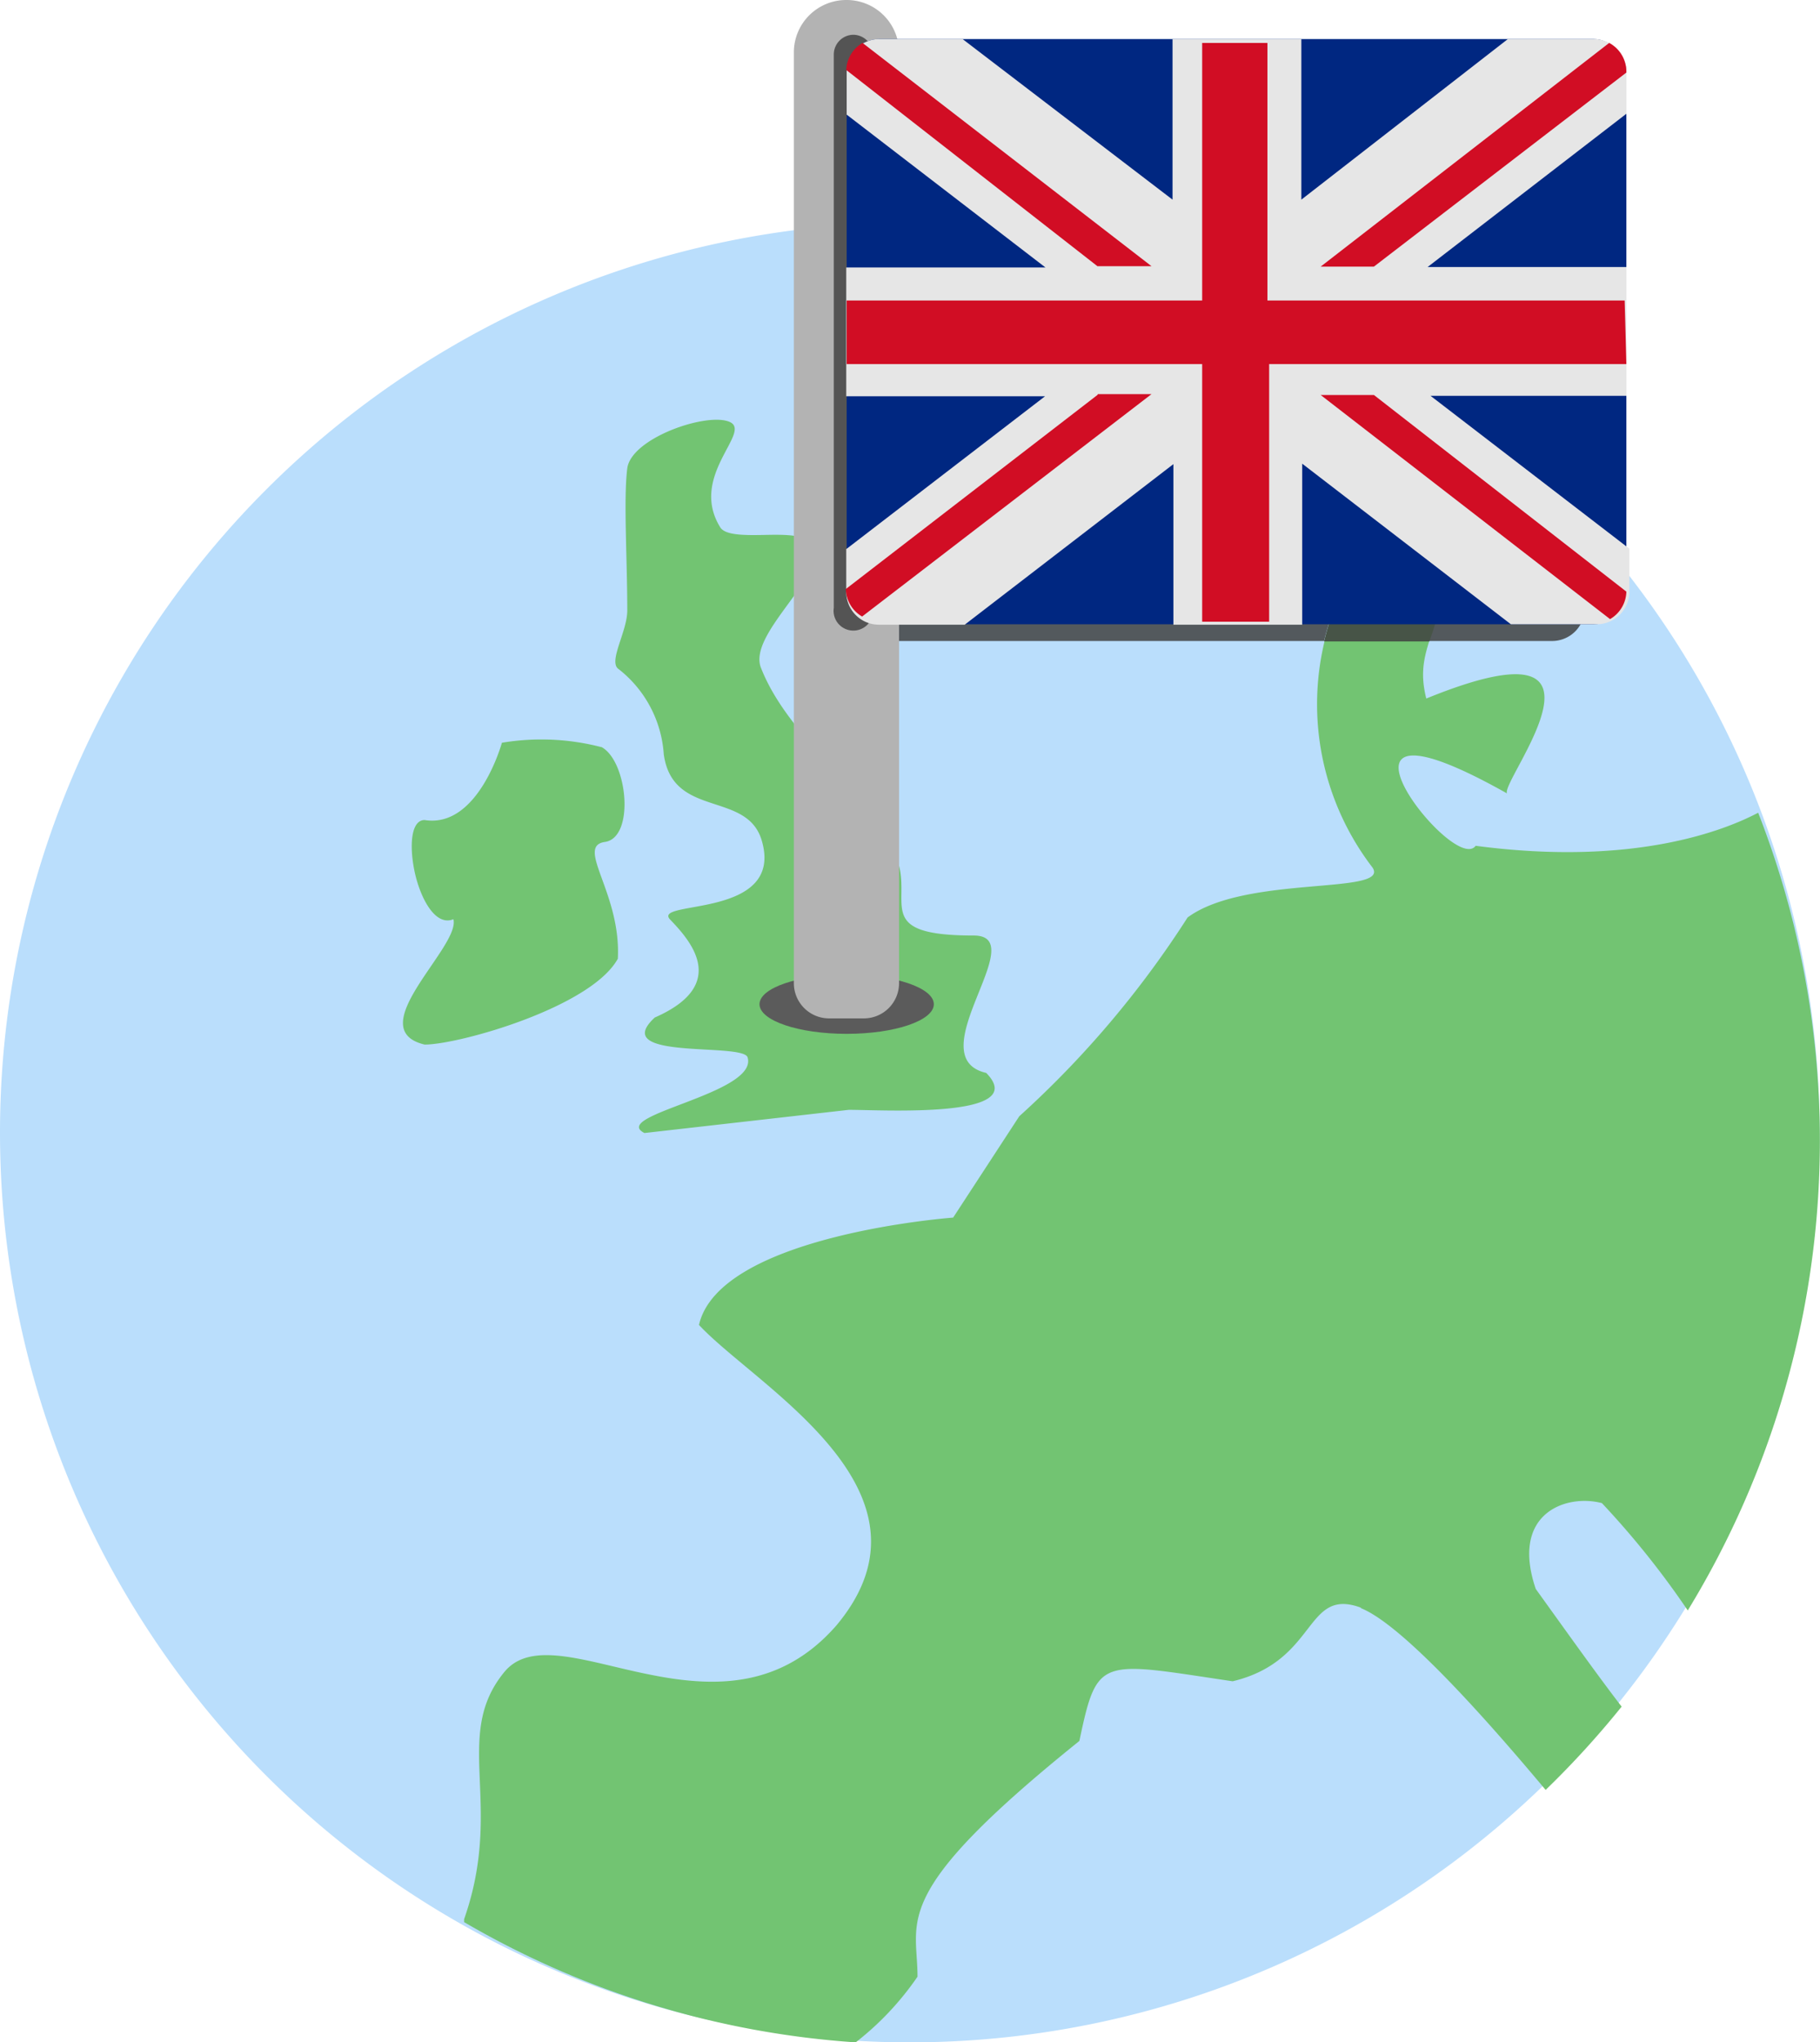
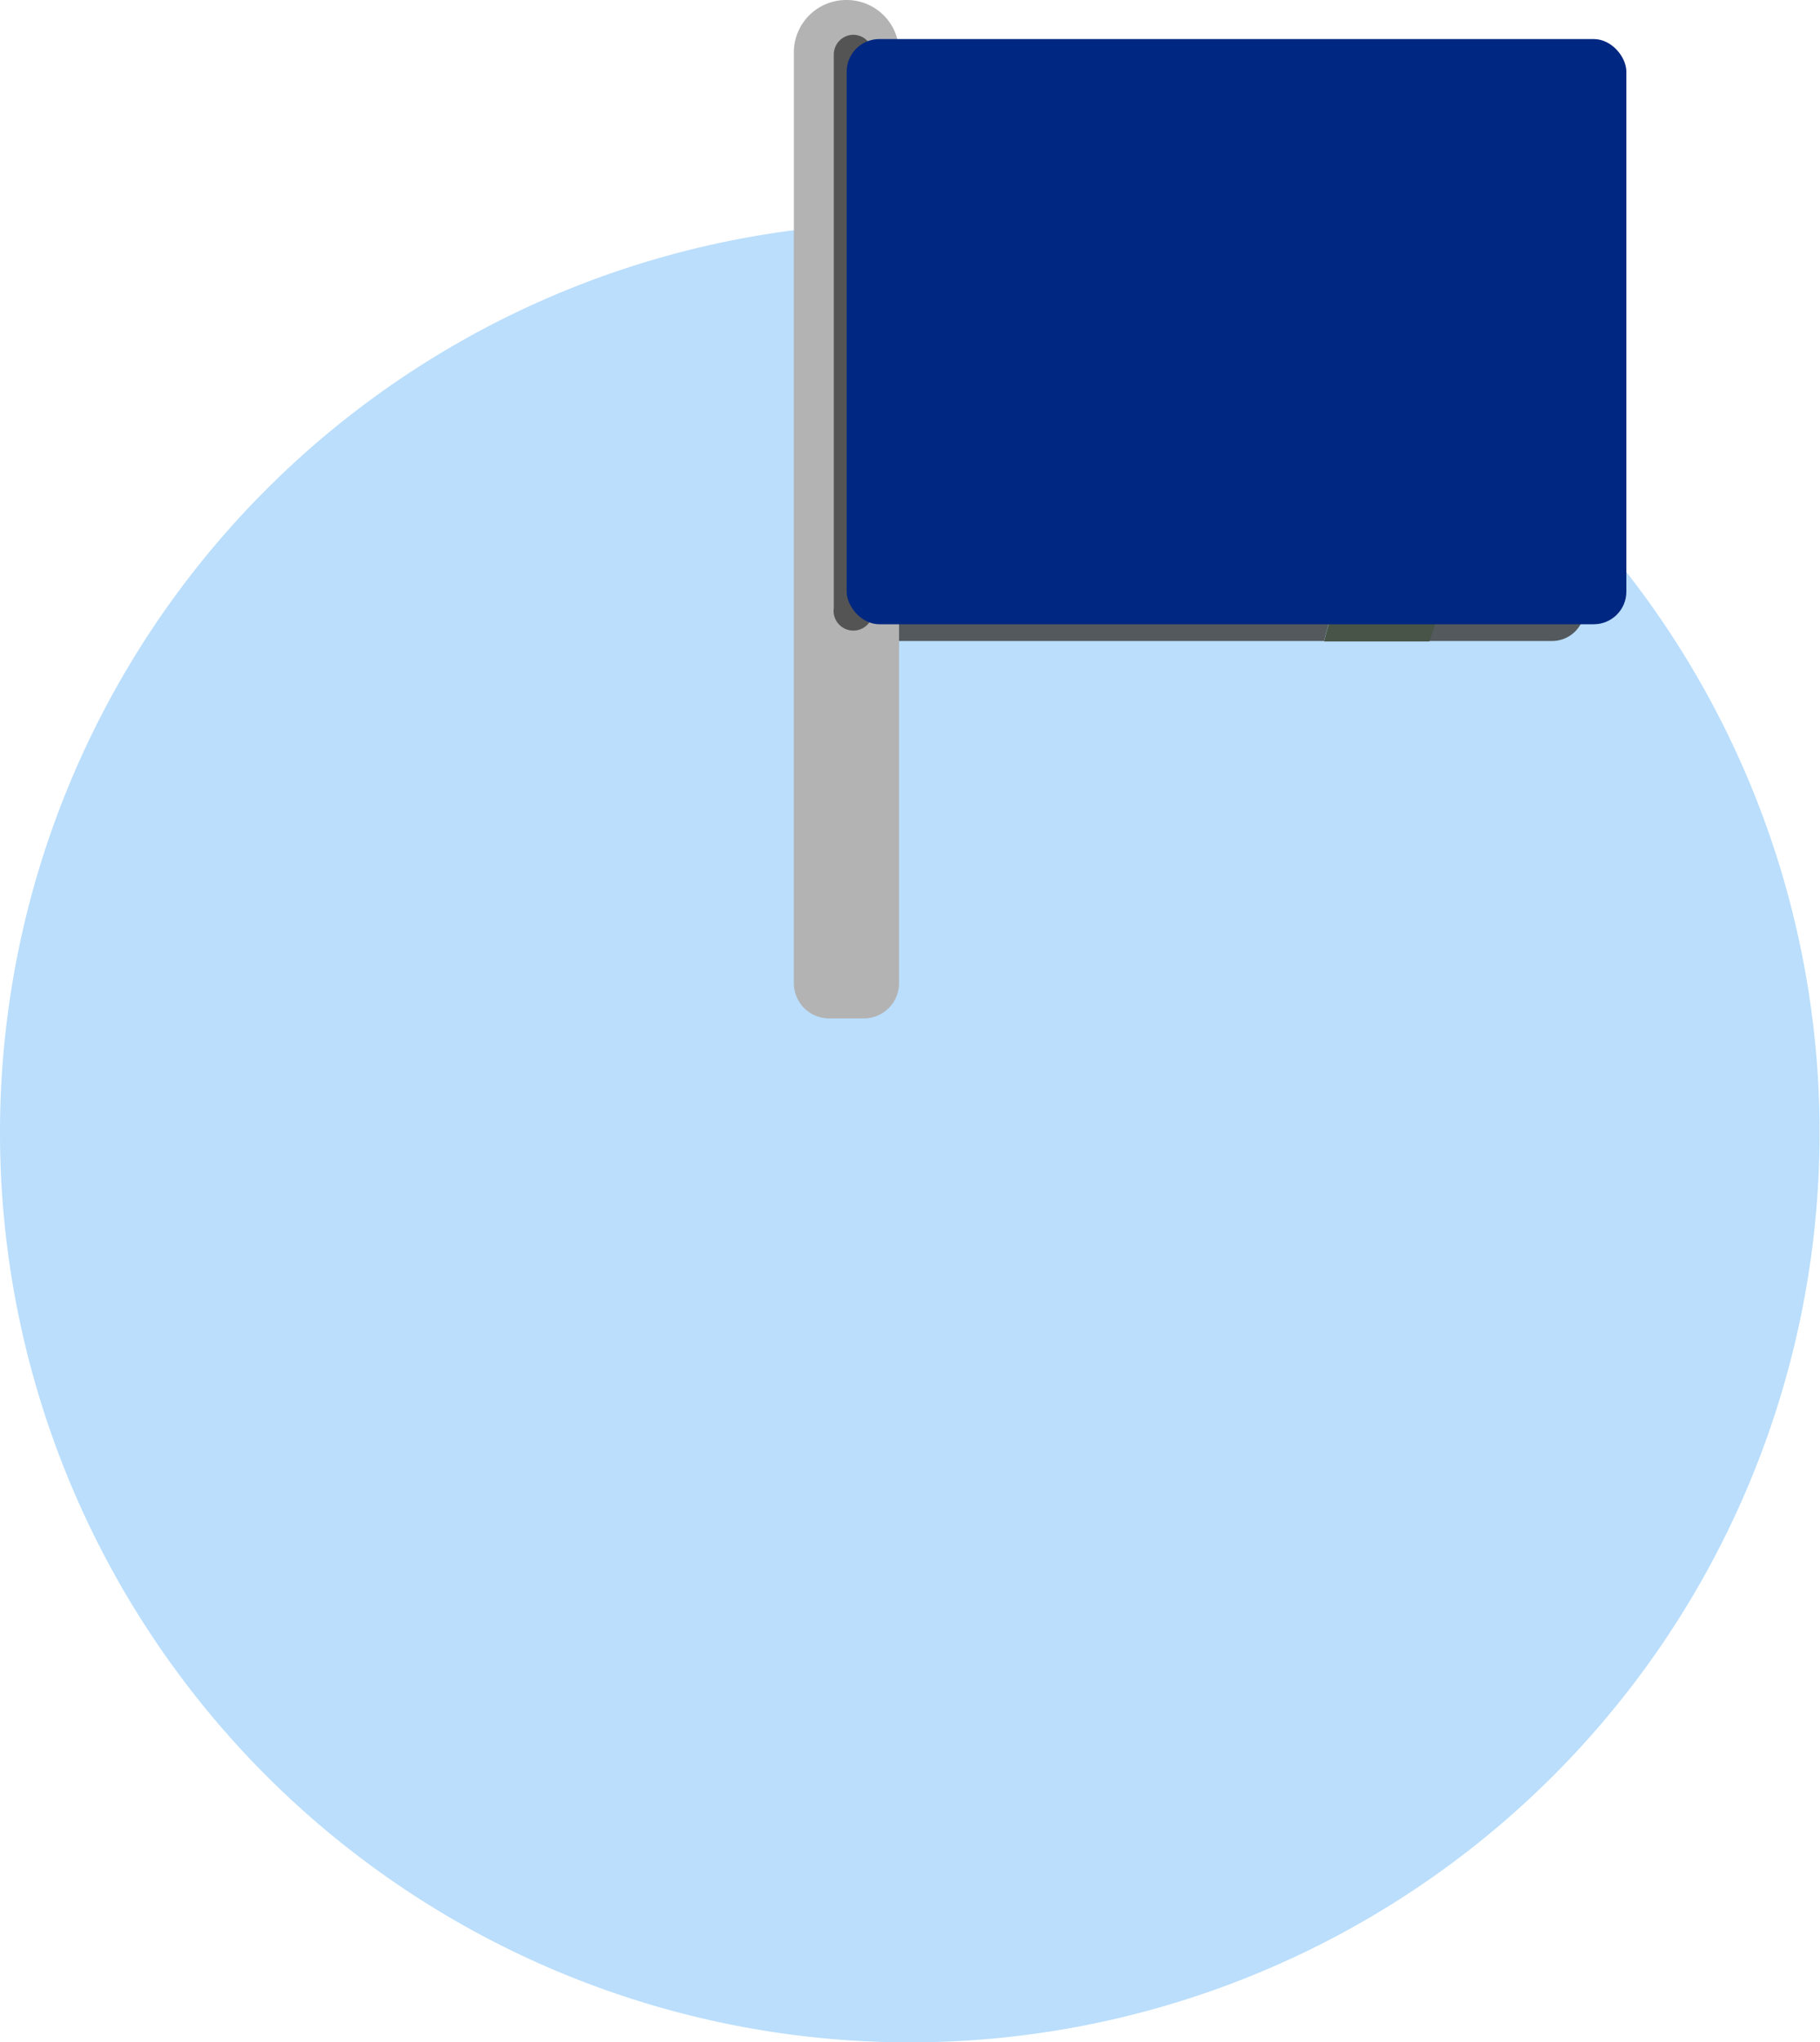
<svg xmlns="http://www.w3.org/2000/svg" id="globeukflag" viewBox="0 0 42.39 47.57">
  <title>icon-globeflag</title>
  <path id="world" d="M21.19,5.19A21.19,21.19,0,1,1,0,26.38,21.19,21.19,0,0,1,21.19,5.19" transform="translate(0 0)" fill="#badefc" />
-   <path id="land" d="M31.71,37.45c-1.33-.5-1,1.23-3,1.71-3.1-.46-3.15-.6-3.57,1.39-4.45,3.58-3.77,4.15-3.77,5.49a6.8,6.8,0,0,1-1.44,1.53,20.87,20.87,0,0,1-9.12-2.8V44.7c.94-2.68-.29-4.27.94-5.76.53-.64,1.54-.36,2.73-.08,1.58.37,3.48.74,5-1,2.62-3.13-1.86-5.56-3.2-7,.48-2.1,5.92-2.5,5.92-2.5L23.74,26a22.84,22.84,0,0,0,3.92-4.63c1.35-1,4.72-.52,4.31-1.16a6.25,6.25,0,0,1-.67-6.53c.92-.41,1.25-1.09,2.3-1.1.17,2.14-.71,2.39-.38,3.69,4.91-2,1.72,1.92,1.88,2.21-2.86-1.61-2.81-.7-2.16.22.46.65,1.21,1.3,1.43,1,3.7.49,5.82-.37,6.58-.77a21,21,0,0,1-1.64,18.58,20.07,20.07,0,0,0-2-2.5c-.84-.22-2.14.24-1.54,2,.72,1,1.43,2,2,2.74A21.13,21.13,0,0,1,36,41.69c-.84-1-3.22-3.82-4.32-4.24M19.77,25.85c.8,0,4.25.21,3.2-.86-1.6-.37,1.09-3.2-.29-3.2-2.44,0-1.36-.81-1.82-1.86-.69-1.56-2.49-2.74-3.13-4.36-.35-.8,1.59-2.2,1.19-2.88-.15-.25-.65-.24-1.14-.23s-.88,0-1-.17c-.75-1.2.74-2.22.22-2.46s-2.3.37-2.39,1.08,0,2.1,0,3.31c0,.48-.43,1.16-.22,1.35a2.75,2.75,0,0,1,1.07,2c.21,1.5,1.93.84,2.28,2,.55,1.85-2.58,1.38-2.13,1.85s1.4,1.51-.36,2.28c-1.08,1,2,.58,2.16.92.28.85-3.23,1.35-2.4,1.77l4.76-.54M14,17.4a5.57,5.57,0,0,0-2.31-.1s-.55,2-1.8,1.8c-.31,0-.36.57-.24,1.17s.47,1.32.91,1.14c.17.64-2.17,2.56-.67,2.92.8,0,3.88-.87,4.5-2,.08-1.53-1-2.62-.3-2.72s.53-1.88-.08-2.21h0" transform="translate(0 0)" fill="#72c472" />
-   <ellipse id="shadow" cx="19.72" cy="23.39" rx="2.03" ry="0.69" fill="#5b5b5b" />
  <path id="shadow-2" data-name="shadow" d="M21.19,5.19a21.4,21.4,0,0,0-2.47.14v7.2a.38.38,0,0,1,.2.15c.13.22,0,.53-.2.86v.63a.76.76,0,0,0,.76.76H30.84a5.92,5.92,0,0,1,.46-1.27c.92-.41,1.25-1.09,2.3-1.1a5.25,5.25,0,0,1-.32,2.37h2.87a.76.76,0,0,0,.76-.76v-2a21.14,21.14,0,0,0-15.72-7" transform="translate(0 0)" fill="#53595d" />
  <path id="shadow-3" data-name="shadow" d="M33.6,12.57c-1.05,0-1.38.69-2.3,1.1a5.92,5.92,0,0,0-.46,1.27h2.45a5.25,5.25,0,0,0,.32-2.37m-14.88,0v1c.21-.33.33-.63.2-.86a.38.38,0,0,0-.2-.15" transform="translate(0 0)" fill="#475447" />
  <path id="mast" d="M19.72,0h0a1.22,1.22,0,0,1,1.22,1.22V22.9a.82.82,0,0,1-.82.82h-.81a.82.82,0,0,1-.82-.82V1.22A1.22,1.22,0,0,1,19.71,0Z" transform="translate(0 0)" fill="#b3b3b3" />
  <path id="mastholder" d="M19.88.81h0a.46.46,0,0,1,.45.46V14.16a.46.46,0,1,1-.91,0V1.27A.46.46,0,0,1,19.88.81Z" transform="translate(0 0)" fill="#545454" />
  <rect id="flag" x="19.72" y="0.91" width="18.16" height="13.63" rx="0.76" ry="0.76" fill="#002781" />
-   <path id="flaglines" d="M37.88,1.67a.76.76,0,0,0-.76-.76h-2L30.31,4.65V.91h-3V4.65L22.42.91H20.48a.76.76,0,0,0-.76.76v1l4.63,3.56H19.71v3h4.63l-4.63,3.56v1a.76.76,0,0,0,.76.76h2l4.86-3.74v3.74h3V10.8l4.86,3.74h2a.76.76,0,0,0,.76-.76v-1L33.32,9.22h4.56v-3H33.25l4.63-3.57Z" transform="translate(0 0)" fill="#e6e6e6" />
-   <path id="stgeorge" d="M37.88,8.48H29.56v6H28v-6H19.72V7H28v-6h1.52V7h8.32Zm0-6.79L32,6.21H30.76L37.48,1A.76.76,0,0,1,37.88,1.69Zm0,12.09a.76.76,0,0,1-.38.64L30.76,9.2H32ZM25.57,9.18h1.25l-6.74,5.18a.76.76,0,0,1-.38-.64L25.56,9.2ZM19.71,1.63A.76.76,0,0,1,20.09,1L26.82,6.2H25.56Z" transform="translate(0 0)" fill="#d10d24" />
</svg>